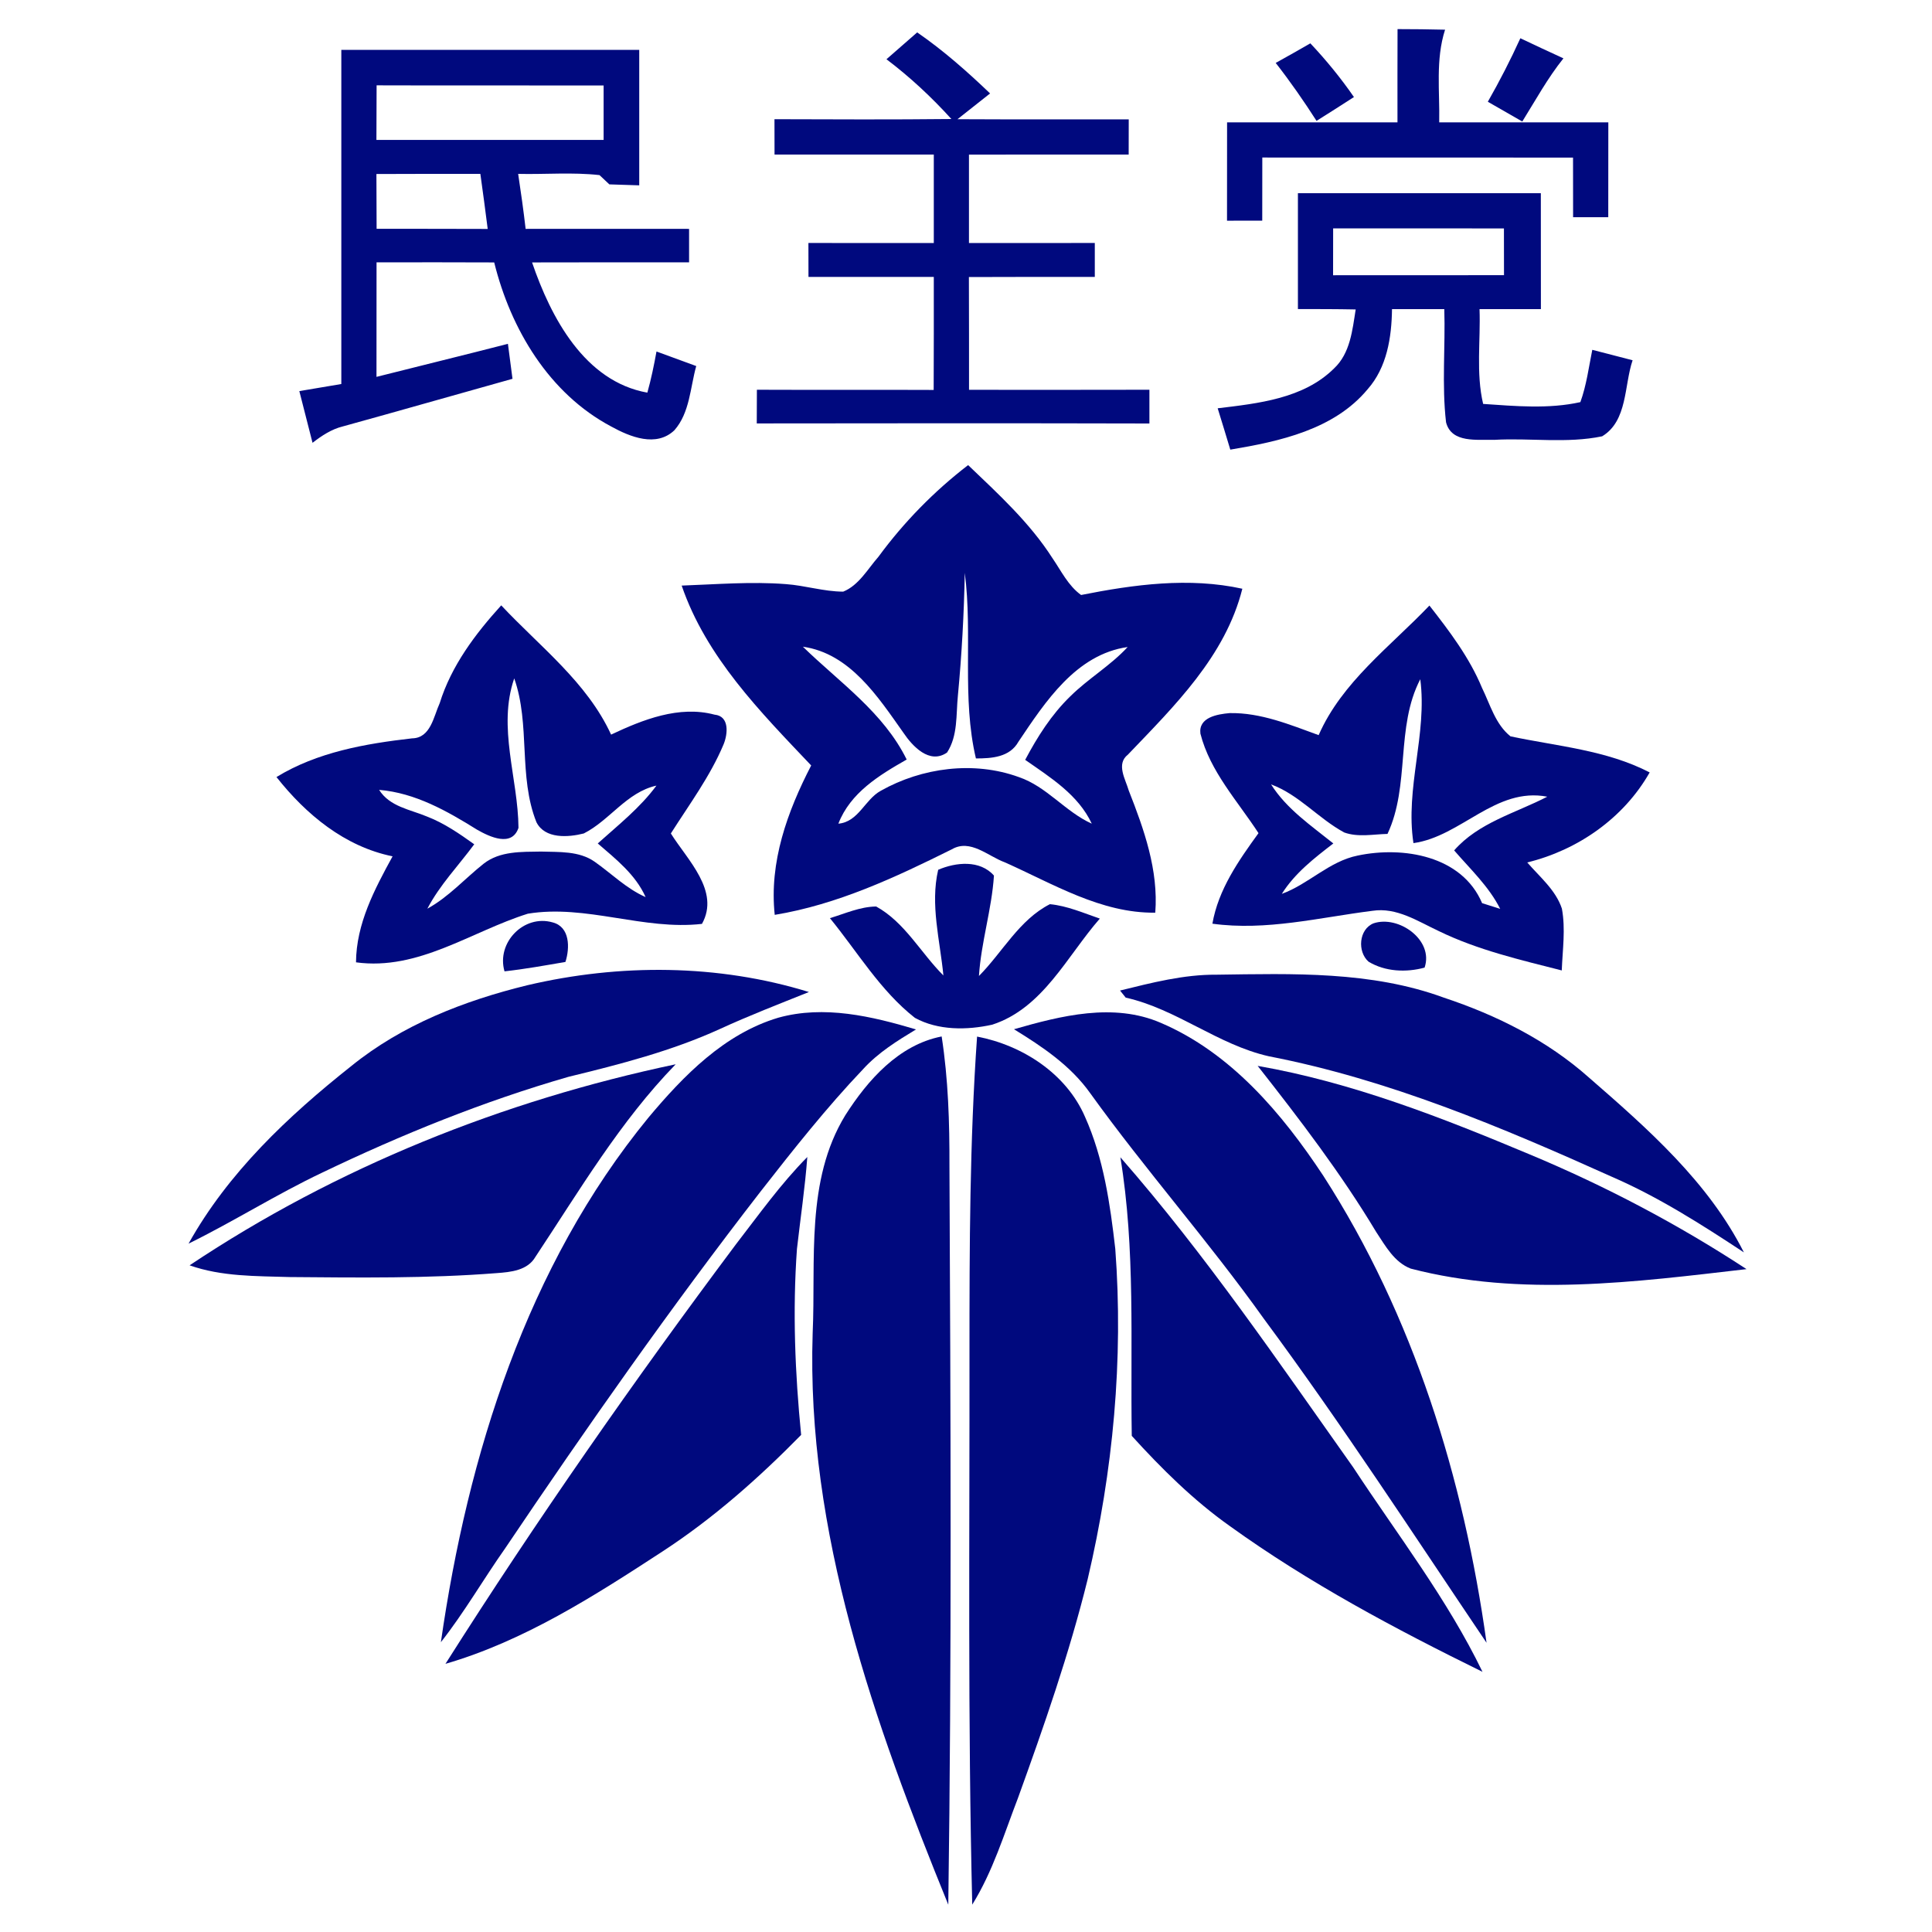
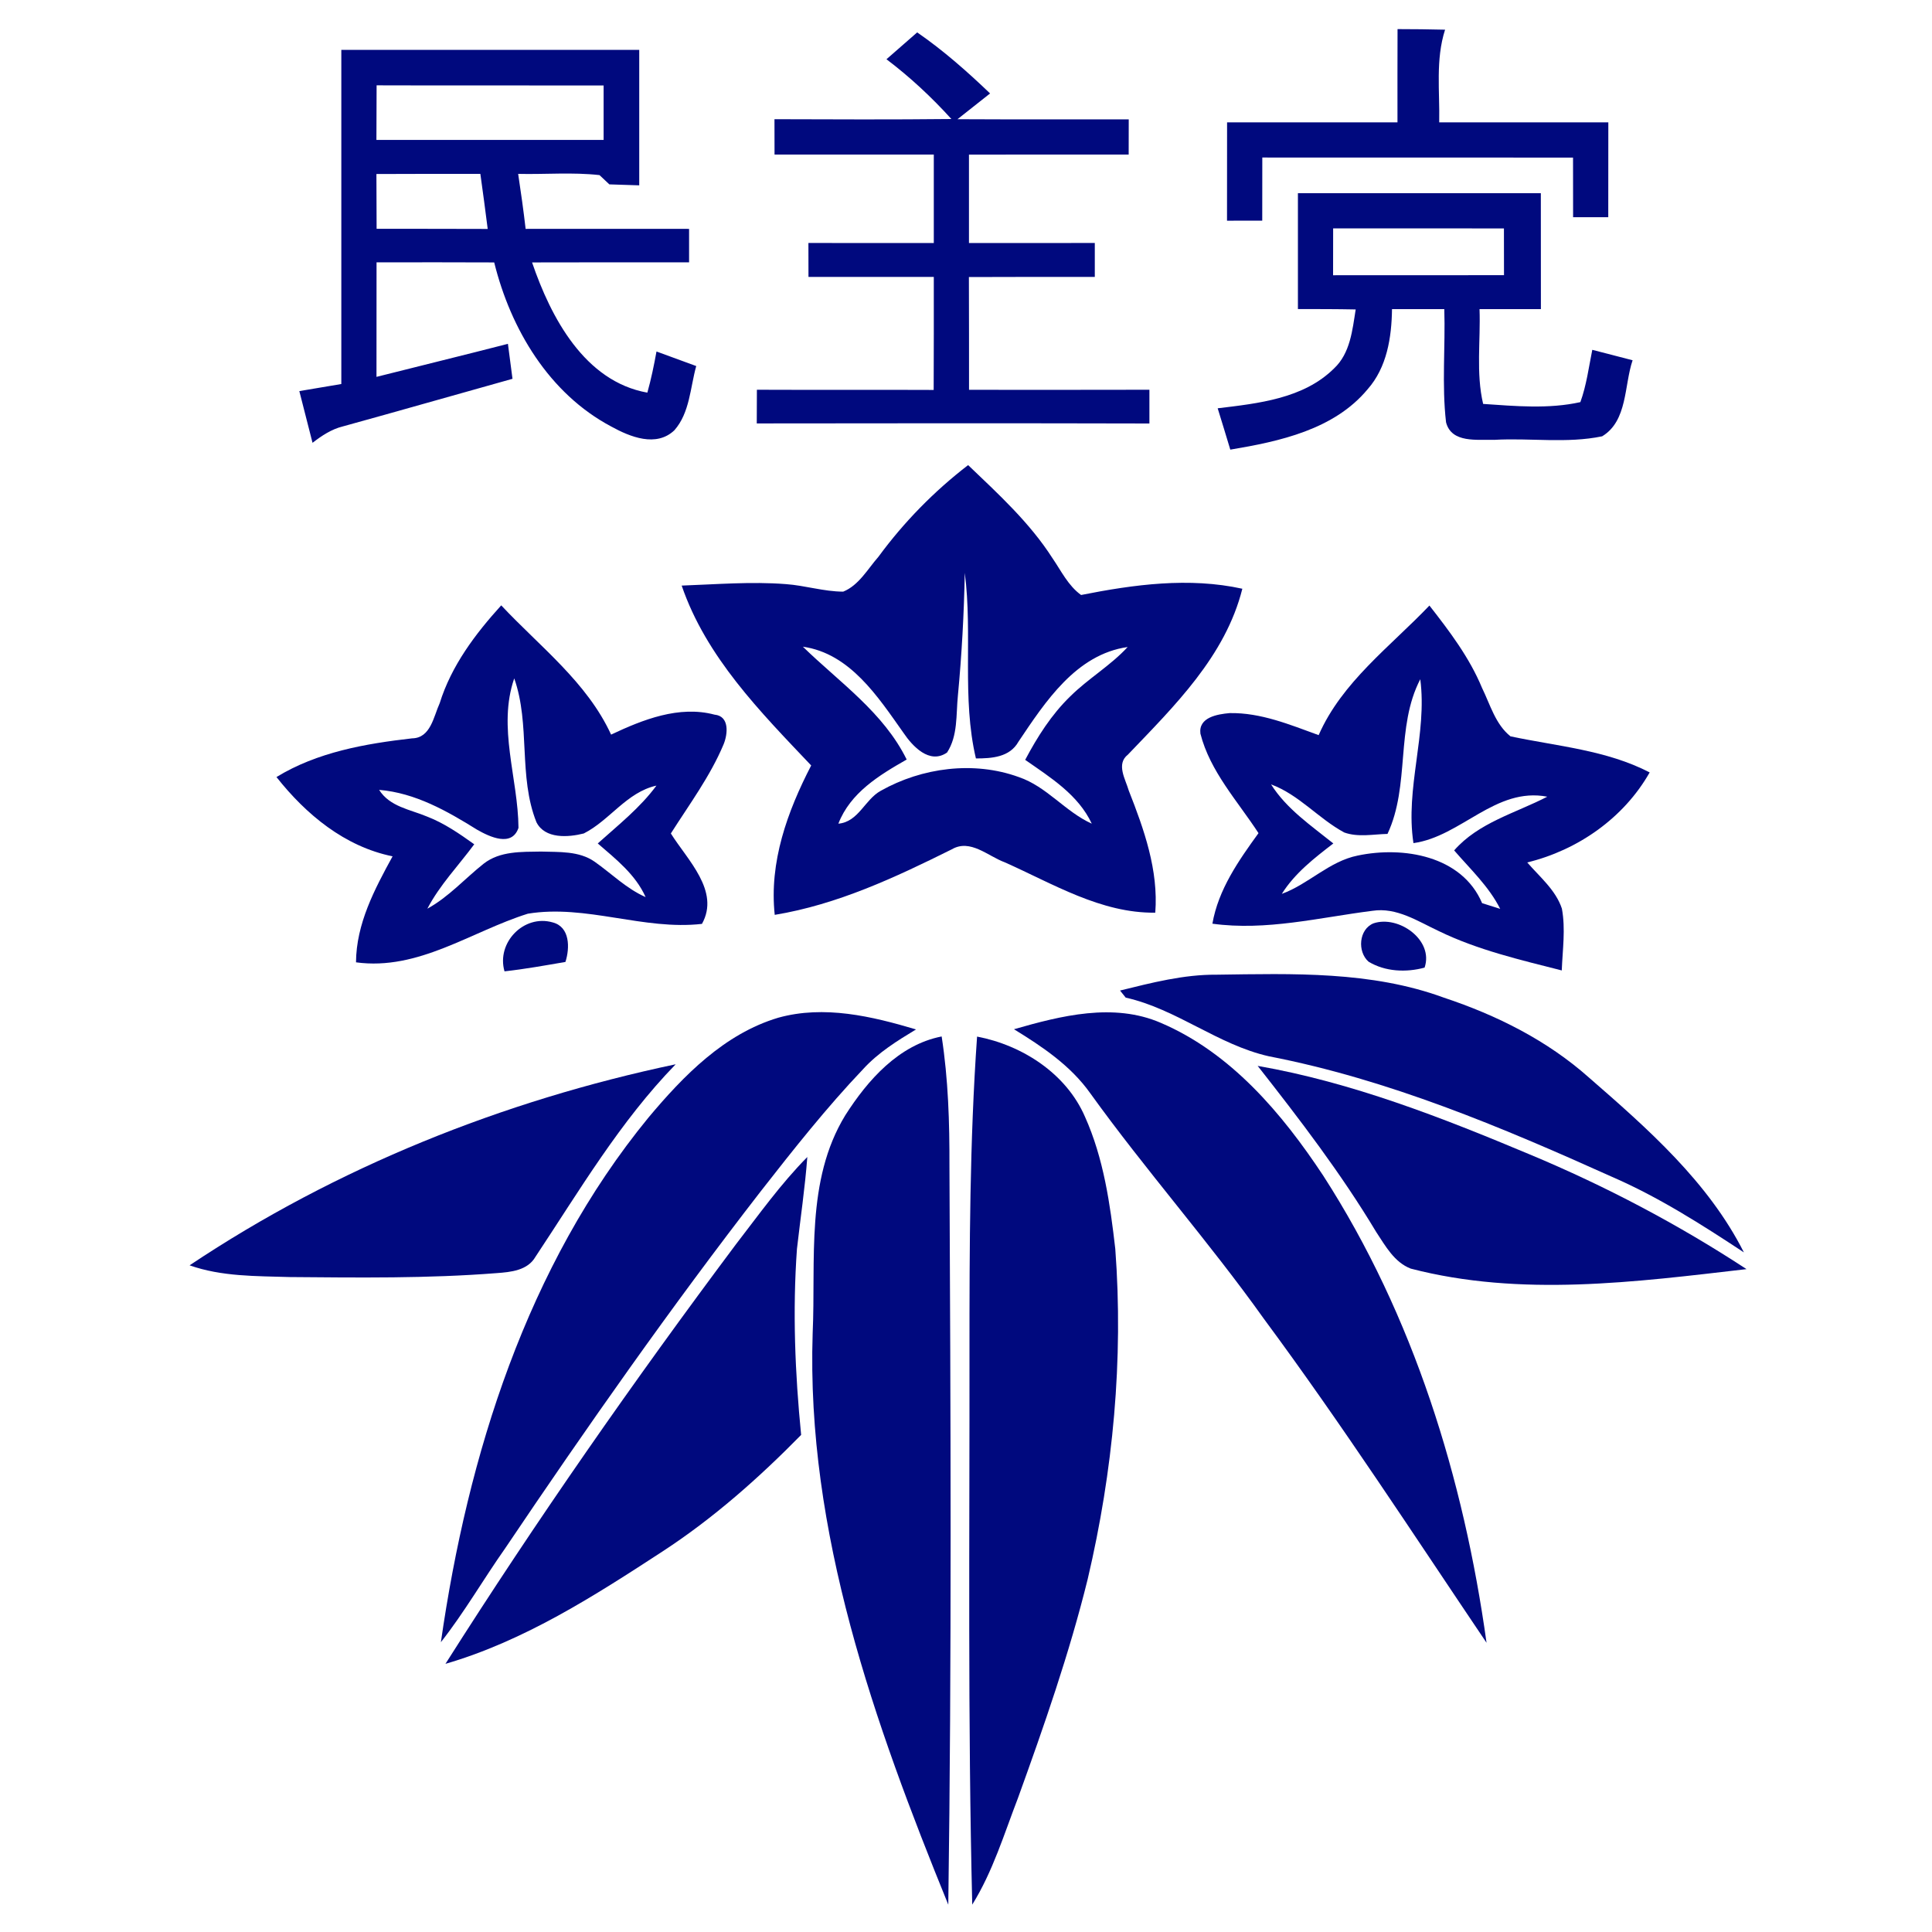
<svg xmlns="http://www.w3.org/2000/svg" width="300pt" height="300pt" viewBox="0 0 300 300" version="1.1">
  <g id="#00097eff">
    <path fill="#00097e" opacity="1.00" d=" M 142.42 5.03 C 146.48 7.83 150.18 11.10 153.74 14.51 C 152.06 15.85 150.37 17.18 148.68 18.51 C 157.54 18.56 166.40 18.52 175.27 18.54 C 175.26 20.36 175.26 22.18 175.26 24.00 C 167.00 24.00 158.73 23.99 150.46 24.01 C 150.47 28.58 150.47 33.16 150.46 37.74 C 156.97 37.73 163.48 37.73 170.00 37.73 C 170.00 39.49 170.00 41.25 170.00 43.00 C 163.48 43.00 156.97 42.99 150.45 43.02 C 150.48 48.85 150.46 54.69 150.47 60.53 C 159.81 60.53 169.14 60.55 178.48 60.52 C 178.47 62.27 178.47 64.01 178.48 65.76 C 158.16 65.71 137.83 65.72 117.51 65.75 C 117.52 64.01 117.53 62.26 117.53 60.52 C 126.68 60.56 135.83 60.51 144.98 60.55 C 145.01 54.70 145.00 48.85 145.00 43.00 C 138.51 43.00 132.02 43.00 125.54 43.00 C 125.53 41.24 125.53 39.49 125.53 37.73 C 132.02 37.74 138.51 37.73 145.00 37.74 C 145.00 33.16 145.00 28.58 145.00 24.00 C 136.75 24.00 128.51 24.00 120.27 24.00 C 120.26 22.17 120.26 20.34 120.26 18.51 C 129.41 18.54 138.57 18.58 147.73 18.48 C 144.66 15.09 141.30 11.96 137.65 9.20 C 139.24 7.81 140.83 6.42 142.42 5.03 Z" />
    <path fill="#00097e" opacity="1.00" d=" M 217.01 4.52 C 219.47 4.52 221.93 4.55 224.39 4.61 C 222.89 9.27 223.58 14.20 223.48 19.00 C 232.23 19.01 240.98 19.00 249.74 19.00 C 249.73 23.91 249.73 28.82 249.73 33.73 C 247.91 33.73 246.09 33.73 244.27 33.73 C 244.27 30.65 244.27 27.56 244.26 24.47 C 228.18 24.45 212.09 24.48 196.01 24.46 C 196.00 27.73 196.00 31.00 196.00 34.26 C 194.18 34.27 192.35 34.27 190.53 34.27 C 190.53 29.18 190.53 24.09 190.54 19.00 C 199.36 19.00 208.18 19.00 217.00 19.00 C 217.00 14.17 216.99 9.34 217.01 4.52 Z" />
-     <path fill="#00097e" opacity="1.00" d=" M 236.08 5.94 C 238.30 6.99 240.53 8.04 242.77 9.06 C 240.32 12.12 238.44 15.56 236.38 18.87 C 234.59 17.84 232.82 16.82 231.03 15.80 C 232.86 12.59 234.55 9.30 236.08 5.94 Z" />
-     <path fill="#00097e" opacity="1.00" d=" M 198.09 9.77 C 199.89 8.78 201.68 7.76 203.47 6.73 C 205.93 9.34 208.20 12.12 210.24 15.07 C 208.31 16.32 206.37 17.55 204.43 18.77 C 202.45 15.68 200.35 12.66 198.09 9.77 Z" />
    <path fill="#00097e" opacity="1.00" d=" M 53.00 7.74 C 68.42 7.73 83.84 7.73 99.26 7.74 C 99.27 14.75 99.27 21.76 99.26 28.78 C 97.71 28.74 96.17 28.69 94.62 28.63 C 94.24 28.27 93.47 27.55 93.09 27.19 C 88.89 26.72 84.66 27.10 80.46 27.00 C 80.89 29.84 81.29 32.69 81.62 35.54 C 90.08 35.52 98.54 35.54 107.00 35.54 C 107.00 37.27 107.00 39.00 107.00 40.74 C 98.87 40.74 90.74 40.72 82.62 40.75 C 85.54 49.30 90.78 59.23 100.52 60.97 C 101.11 58.87 101.55 56.73 101.94 54.58 C 104.00 55.33 106.05 56.09 108.11 56.84 C 107.17 60.20 107.12 64.08 104.72 66.81 C 101.90 69.50 97.84 67.84 94.93 66.24 C 85.26 61.12 79.30 51.11 76.74 40.75 C 70.65 40.72 64.56 40.73 58.47 40.74 C 58.46 46.67 58.47 52.60 58.46 58.52 C 65.26 56.80 72.08 55.14 78.87 53.39 C 79.10 55.20 79.34 57.01 79.58 58.82 C 70.80 61.27 62.04 63.79 53.25 66.21 C 51.48 66.64 49.95 67.66 48.53 68.76 C 47.85 66.08 47.17 63.41 46.48 60.73 C 48.65 60.37 50.83 59.99 53.00 59.63 C 53.00 42.33 53.00 25.03 53.00 7.74 M 58.48 13.25 C 58.47 16.07 58.46 18.90 58.45 21.73 C 70.21 21.74 81.97 21.73 93.73 21.73 C 93.73 18.91 93.73 16.09 93.73 13.27 C 81.98 13.25 70.23 13.29 58.48 13.25 M 58.45 27.02 C 58.46 29.86 58.47 32.69 58.48 35.53 C 64.23 35.54 69.98 35.52 75.73 35.55 C 75.38 32.70 74.98 29.85 74.59 27.00 C 69.21 27.00 63.83 26.99 58.45 27.02 Z" />
    <path fill="#00097e" opacity="1.00" d=" M 201.54 30.00 C 214.11 30.00 226.69 30.00 239.26 30.00 C 239.27 36.00 239.26 42.00 239.27 48.00 C 236.09 48.00 232.91 48.00 229.74 48.00 C 229.92 52.90 229.17 57.90 230.30 62.72 C 235.29 63.06 240.49 63.54 245.40 62.44 C 246.35 59.82 246.70 57.04 247.25 54.32 C 249.34 54.85 251.42 55.39 253.51 55.94 C 252.18 59.86 252.75 65.35 248.78 67.75 C 243.30 68.89 237.59 67.98 232.02 68.30 C 229.42 68.21 225.39 68.87 224.54 65.57 C 223.87 59.75 224.45 53.85 224.27 48.00 C 221.56 48.00 218.85 48.00 216.15 48.00 C 216.09 52.39 215.37 57.05 212.35 60.46 C 207.14 66.72 198.69 68.54 191.04 69.82 C 190.40 67.68 189.74 65.54 189.08 63.40 C 195.38 62.64 202.41 61.91 207.15 57.21 C 209.67 54.85 210.00 51.25 210.51 48.05 C 207.52 47.99 204.53 47.99 201.54 47.99 C 201.53 42.00 201.53 36.00 201.54 30.00 M 207.01 35.46 C 207.00 37.89 207.00 40.31 207.00 42.74 C 215.85 42.73 224.70 42.73 233.54 42.73 C 233.53 40.31 233.53 37.89 233.53 35.47 C 224.69 35.46 215.85 35.47 207.01 35.46 Z" />
    <path fill="#00097e" opacity="1.00" d=" M 136.40 86.46 C 140.35 81.08 145.04 76.29 150.33 72.22 C 155.02 76.71 159.88 81.14 163.41 86.65 C 164.78 88.64 165.86 90.94 167.87 92.39 C 176.08 90.76 184.63 89.60 192.91 91.42 C 190.28 101.90 182.35 109.64 175.14 117.18 C 173.27 118.64 174.77 121.00 175.27 122.75 C 177.65 128.79 179.90 135.12 179.39 141.72 C 170.96 141.83 163.49 137.22 156.02 133.90 C 153.40 132.94 150.66 130.21 147.80 131.88 C 139.03 136.24 130.05 140.45 120.30 142.06 C 119.42 133.85 122.26 126.02 125.96 118.86 C 118.05 110.52 109.67 102.06 105.85 90.93 C 111.23 90.74 116.63 90.28 122.01 90.70 C 125.01 90.91 127.91 91.86 130.93 91.87 C 133.36 90.89 134.73 88.36 136.40 86.46 M 148.74 108.03 C 148.44 110.99 148.76 114.23 147.06 116.85 C 144.34 118.75 141.68 115.87 140.26 113.75 C 136.33 108.20 131.99 101.46 124.67 100.42 C 130.35 105.95 137.17 110.60 140.79 117.94 C 136.53 120.37 132.05 123.08 130.18 127.90 C 133.31 127.63 134.27 124.16 136.77 122.79 C 143.18 119.18 151.22 118.13 158.19 120.66 C 162.54 122.13 165.39 126.03 169.53 127.90 C 167.43 123.40 163.11 120.73 159.19 117.99 C 161.08 114.42 163.27 110.96 166.18 108.14 C 168.97 105.37 172.43 103.37 175.10 100.47 C 167.09 101.61 162.30 108.99 158.14 115.18 C 156.79 117.59 154.00 117.77 151.54 117.77 C 149.32 108.35 151.05 98.52 149.81 88.96 C 149.69 95.32 149.34 101.69 148.74 108.03 Z" />
    <path fill="#00097e" opacity="1.00" d=" M 68.28 109.18 C 70.09 103.37 73.79 98.45 77.83 94.00 C 83.81 100.39 91.15 105.93 94.89 114.07 C 99.82 111.74 105.45 109.51 110.95 110.97 C 113.30 111.19 113.02 113.97 112.36 115.58 C 110.28 120.54 107.04 124.90 104.17 129.42 C 106.72 133.51 111.85 138.35 109.00 143.46 C 99.96 144.50 90.98 140.39 81.96 141.88 C 73.16 144.64 64.97 150.76 55.28 149.43 C 55.32 143.43 58.16 138.09 60.96 132.97 C 53.53 131.46 47.52 126.47 42.93 120.66 C 49.27 116.78 56.73 115.48 63.99 114.65 C 66.88 114.61 67.33 111.25 68.28 109.18 M 80.51 128.55 C 79.48 131.58 76.04 129.95 74.09 128.84 C 69.42 125.93 64.48 123.12 58.87 122.65 C 60.52 125.27 63.68 125.69 66.30 126.79 C 68.96 127.81 71.33 129.45 73.64 131.10 C 71.19 134.42 68.28 137.42 66.36 141.10 C 69.68 139.28 72.19 136.42 75.12 134.10 C 77.64 132.14 80.98 132.28 84.00 132.23 C 86.81 132.32 89.92 132.11 92.34 133.81 C 94.97 135.66 97.27 137.99 100.25 139.30 C 98.69 135.80 95.64 133.41 92.82 130.97 C 95.99 128.12 99.38 125.45 101.93 121.99 C 97.31 123.01 94.69 127.38 90.65 129.42 C 88.24 130.03 84.63 130.30 83.30 127.68 C 80.45 120.55 82.39 112.54 79.85 105.34 C 77.23 112.94 80.45 120.85 80.51 128.55 Z" />
    <path fill="#00097e" opacity="1.00" d=" M 204.76 114.15 C 208.38 105.90 215.89 100.39 221.96 94.03 C 225.08 98.02 228.18 102.11 230.13 106.82 C 231.40 109.41 232.21 112.48 234.55 114.34 C 241.81 115.88 249.44 116.46 256.16 119.94 C 252.14 127.03 245.01 132.00 237.15 133.92 C 239.09 136.17 241.57 138.19 242.53 141.09 C 243.12 144.26 242.63 147.50 242.51 150.69 C 236.04 149.04 229.47 147.52 223.44 144.59 C 220.18 143.07 216.88 140.85 213.11 141.43 C 204.87 142.47 196.61 144.58 188.26 143.43 C 189.19 138.11 192.32 133.65 195.42 129.37 C 192.18 124.39 187.89 119.79 186.40 113.92 C 186.08 111.38 189.03 110.90 190.94 110.73 C 195.77 110.64 200.30 112.53 204.76 114.15 M 215.45 129.49 C 213.23 129.54 210.89 130.04 208.74 129.27 C 204.73 127.11 201.71 123.40 197.37 121.80 C 199.78 125.62 203.58 128.19 207.04 130.97 C 204.08 133.25 201.06 135.58 199.04 138.80 C 203.21 137.28 206.39 133.74 210.83 132.85 C 217.87 131.37 227.01 132.86 230.14 140.24 C 230.85 140.46 232.25 140.91 232.95 141.13 C 231.19 137.64 228.32 134.97 225.80 132.05 C 229.58 127.73 235.33 126.26 240.26 123.71 C 232.21 122.17 226.91 129.88 219.48 130.92 C 218.17 122.38 221.65 113.99 220.54 105.47 C 216.66 112.94 219.00 121.91 215.45 129.49 Z" />
-     <path fill="#00097e" opacity="1.00" d=" M 145.68 135.06 C 148.43 133.88 152.16 133.49 154.34 135.96 C 154.00 141.21 152.35 146.29 152.01 151.55 C 155.67 147.86 158.27 142.82 163.03 140.40 C 165.73 140.66 168.24 141.77 170.78 142.64 C 165.67 148.48 161.96 156.54 154.08 159.11 C 150.16 159.98 145.67 160.03 142.06 158.05 C 136.69 153.83 133.15 147.81 128.87 142.57 C 131.22 141.86 133.55 140.79 136.05 140.76 C 140.50 143.21 142.97 147.96 146.49 151.47 C 145.97 146.04 144.42 140.48 145.68 135.06 Z" />
    <path fill="#00097e" opacity="1.00" d=" M 78.34 150.83 C 77.05 146.37 81.35 141.94 85.82 143.23 C 88.52 143.93 88.50 147.19 87.80 149.37 C 84.65 149.91 81.51 150.48 78.34 150.83 Z" />
    <path fill="#00097e" opacity="1.00" d=" M 213.29 143.37 C 217.17 142.08 222.67 145.96 221.21 150.25 C 218.35 151.03 215.09 150.89 212.51 149.33 C 210.74 147.78 210.99 144.29 213.29 143.37 Z" />
-     <path fill="#00097e" opacity="1.00" d=" M 81.87 152.99 C 96.21 149.62 111.49 149.68 125.61 154.04 C 120.98 155.90 116.31 157.70 111.77 159.79 C 104.26 163.21 96.25 165.27 88.27 167.21 C 75.11 171.00 62.38 176.16 50.04 182.08 C 42.95 185.44 36.32 189.65 29.28 193.11 C 35.41 182.10 44.75 173.30 54.53 165.55 C 62.42 159.14 72.09 155.38 81.87 152.99 Z" />
    <path fill="#00097e" opacity="1.00" d=" M 173.92 153.81 C 178.84 152.60 183.80 151.31 188.91 151.35 C 200.73 151.19 212.94 150.77 224.22 154.92 C 232.41 157.64 240.26 161.56 246.74 167.33 C 255.85 175.26 265.26 183.52 270.79 194.47 C 264.20 190.13 257.54 185.87 250.27 182.72 C 233.12 175.00 215.57 167.61 197.03 164.02 C 189.12 162.24 182.72 156.69 174.80 154.91 C 174.58 154.64 174.14 154.09 173.92 153.81 Z" />
    <path fill="#00097e" opacity="1.00" d=" M 120.85 158.03 C 127.97 156.05 135.36 157.80 142.24 159.85 C 139.31 161.62 136.36 163.45 134.03 166.01 C 128.34 171.99 123.21 178.48 118.13 184.98 C 104.20 202.95 91.13 221.58 78.43 240.44 C 75.04 245.25 72.10 250.37 68.46 255.00 C 72.64 225.93 81.81 196.58 100.68 173.55 C 106.14 167.03 112.47 160.53 120.85 158.03 Z" />
    <path fill="#00097e" opacity="1.00" d=" M 157.45 159.82 C 164.76 157.72 172.90 155.66 180.23 158.82 C 191.13 163.47 199.08 172.89 205.48 182.57 C 219.49 204.30 227.29 229.61 230.83 255.09 C 219.45 238.22 208.37 221.15 196.26 204.79 C 187.70 192.77 177.89 181.71 169.28 169.74 C 166.24 165.46 161.85 162.52 157.45 159.82 Z" />
    <path fill="#00097e" opacity="1.00" d=" M 131.25 173.19 C 134.73 167.72 139.56 162.24 146.22 160.94 C 147.25 167.59 147.45 174.32 147.43 181.04 C 147.61 219.28 147.79 257.52 147.25 295.76 C 135.77 267.57 125.18 237.91 126.19 207.02 C 126.70 195.70 125.06 183.32 131.25 173.19 Z" />
    <path fill="#00097e" opacity="1.00" d=" M 151.72 160.96 C 158.74 162.30 165.56 166.69 168.47 173.40 C 171.37 179.85 172.38 186.95 173.18 193.92 C 174.47 211.10 172.84 228.43 168.90 245.19 C 166.05 256.74 162.12 267.99 158.08 279.17 C 155.92 284.77 154.17 290.61 150.97 295.75 C 150.27 267.15 150.57 238.53 150.54 209.92 C 150.54 193.59 150.57 177.25 151.72 160.96 Z" />
    <path fill="#00097e" opacity="1.00" d=" M 29.44 196.48 C 52.23 181.26 78.13 170.90 104.92 165.26 C 96.28 174.14 89.96 184.89 83.15 195.15 C 81.92 197.29 79.31 197.53 77.11 197.69 C 66.42 198.53 55.69 198.39 44.98 198.30 C 39.77 198.14 34.41 198.24 29.44 196.48 Z" />
    <path fill="#00097e" opacity="1.00" d=" M 195.29 165.51 C 209.94 168.07 223.88 173.53 237.54 179.26 C 249.28 184.16 260.56 190.10 271.20 197.07 C 253.93 199.07 236.15 201.43 219.06 196.99 C 216.51 196.01 215.13 193.47 213.70 191.31 C 208.26 182.24 201.82 173.82 195.29 165.51 Z" />
-     <path fill="#00097e" opacity="1.00" d=" M 173.97 179.70 C 187.21 194.83 198.53 211.49 210.14 227.87 C 217.00 238.32 224.74 248.31 230.20 259.60 C 216.65 252.94 203.25 245.81 190.97 236.97 C 185.32 232.97 180.39 228.07 175.74 222.96 C 175.51 208.53 176.33 194.00 173.97 179.70 Z" />
    <path fill="#00097e" opacity="1.00" d=" M 114.25 193.25 C 117.83 188.62 121.23 183.83 125.36 179.66 C 125.00 184.44 124.29 189.18 123.75 193.94 C 123.06 203.56 123.45 213.22 124.40 222.81 C 117.83 229.50 110.79 235.74 102.92 240.88 C 92.32 247.79 81.44 254.79 69.17 258.36 C 83.31 236.06 98.44 214.39 114.25 193.25 Z" />
  </g>
</svg>